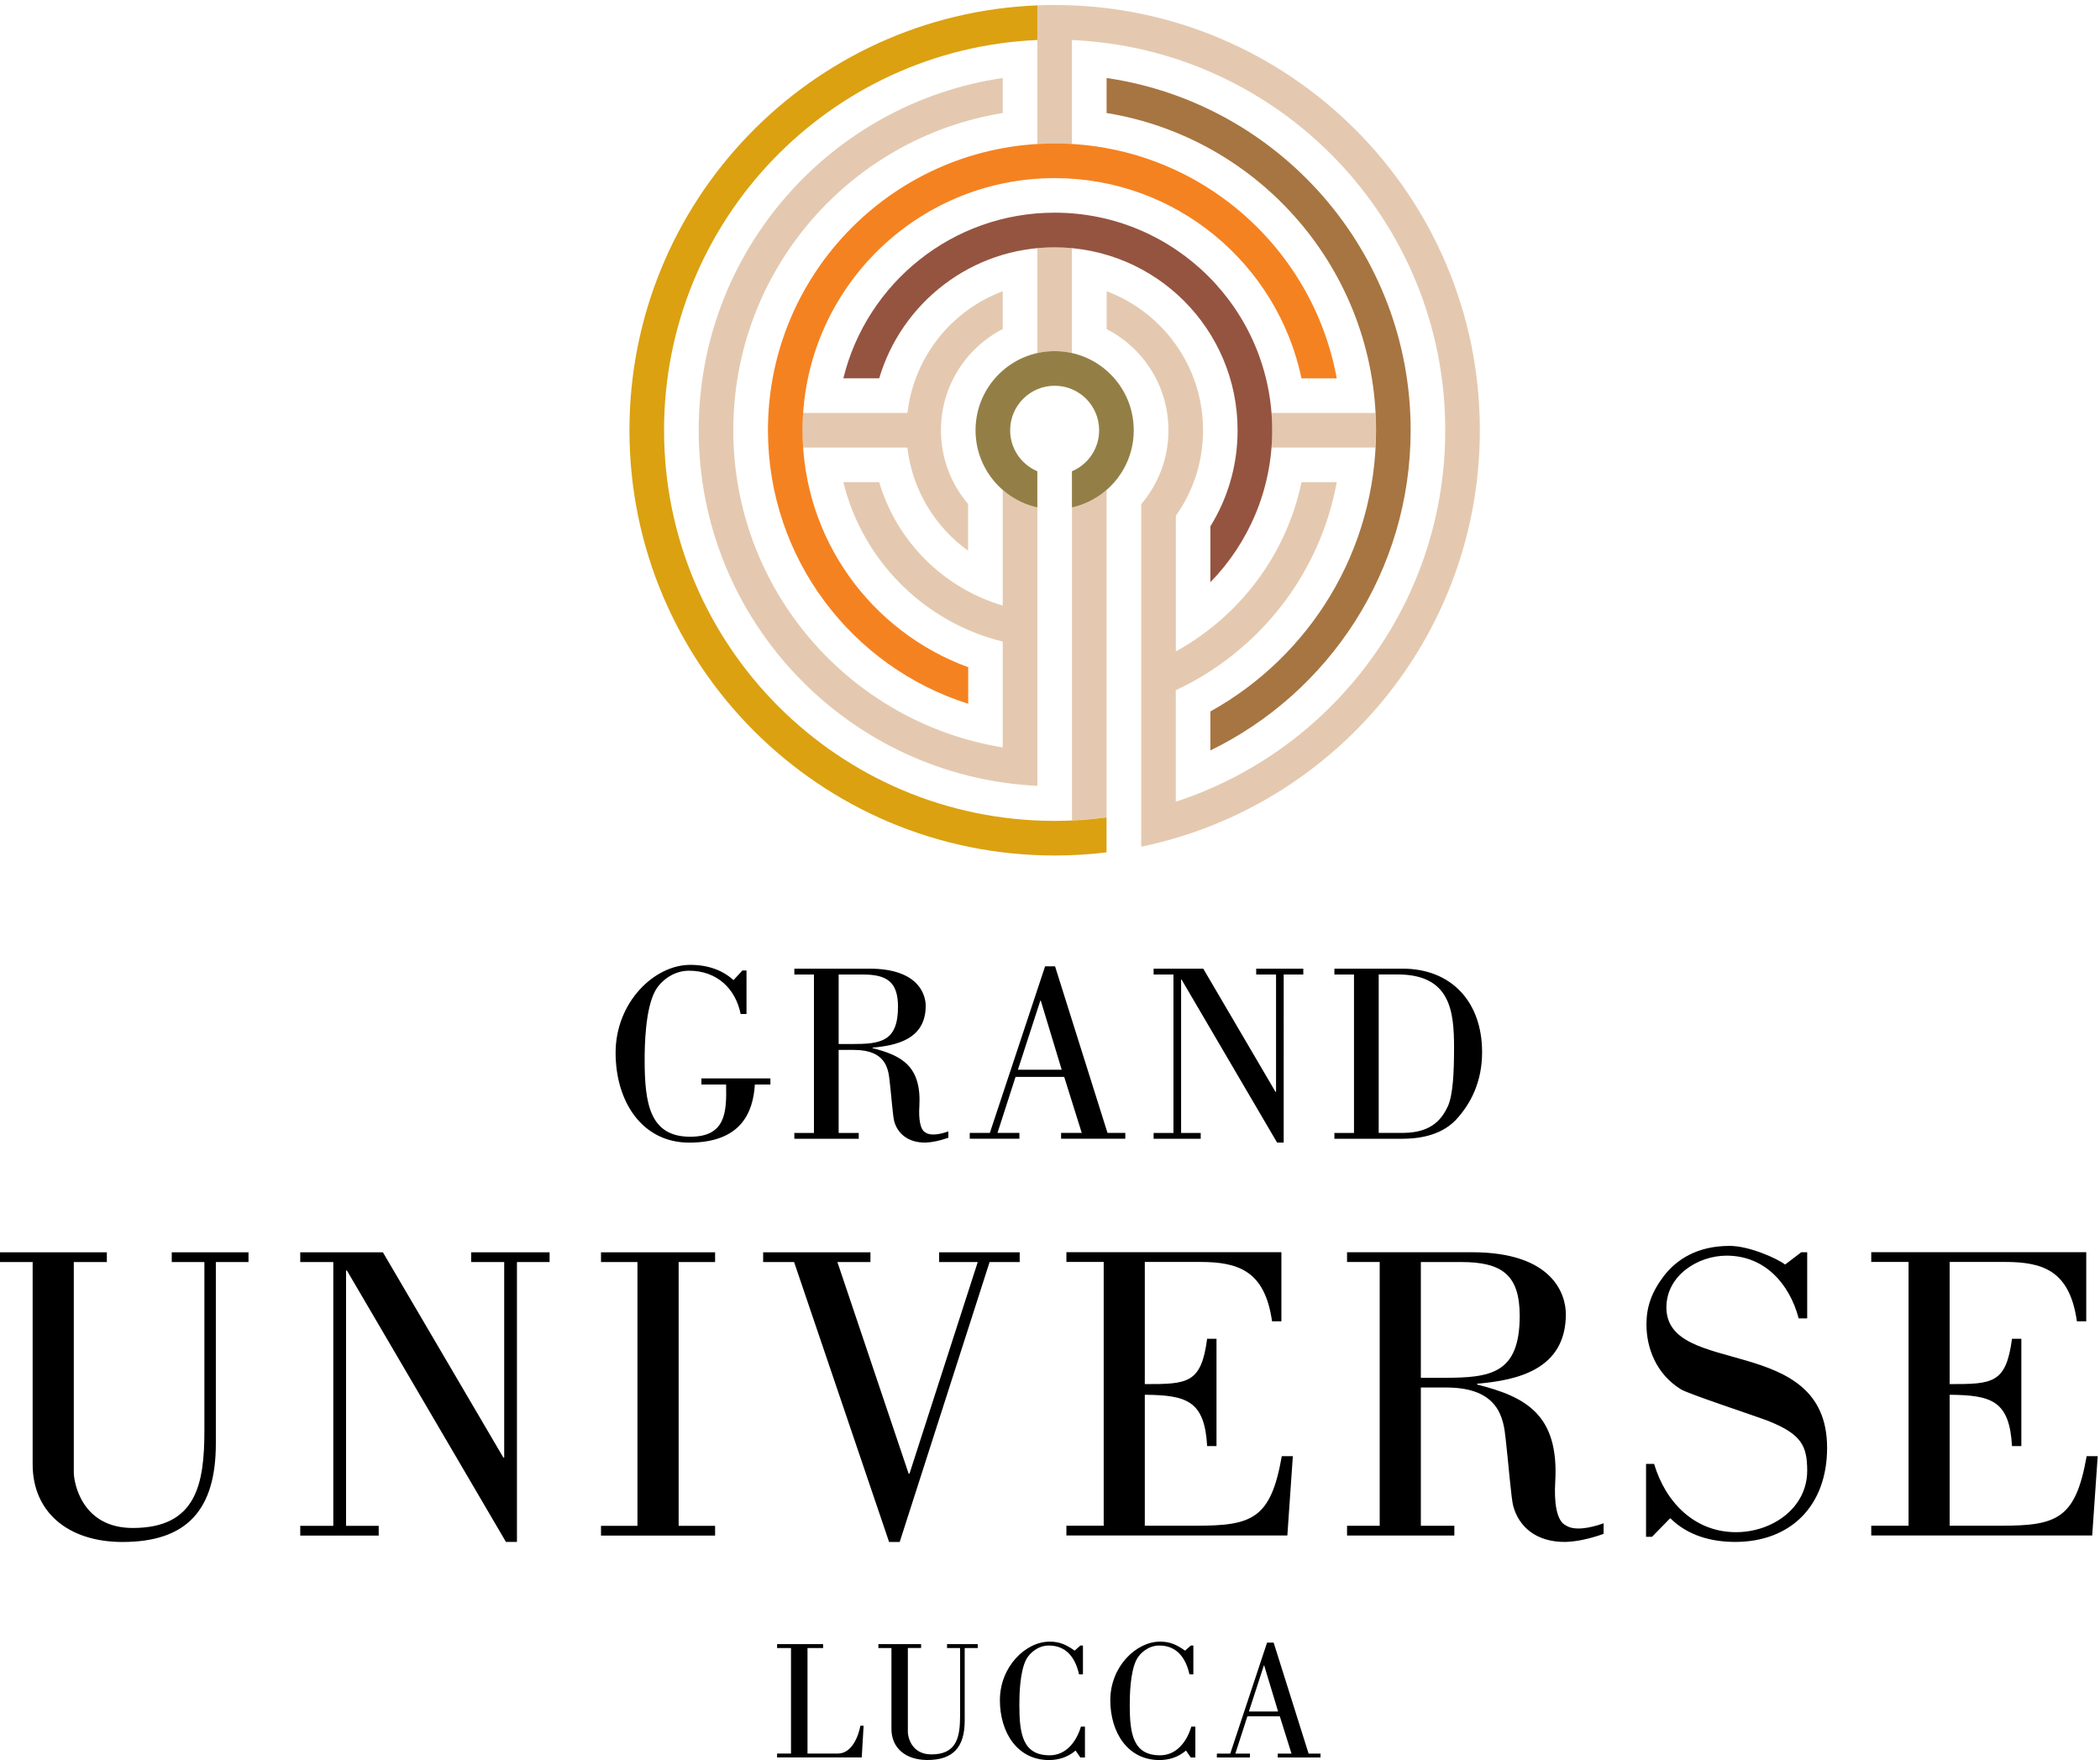
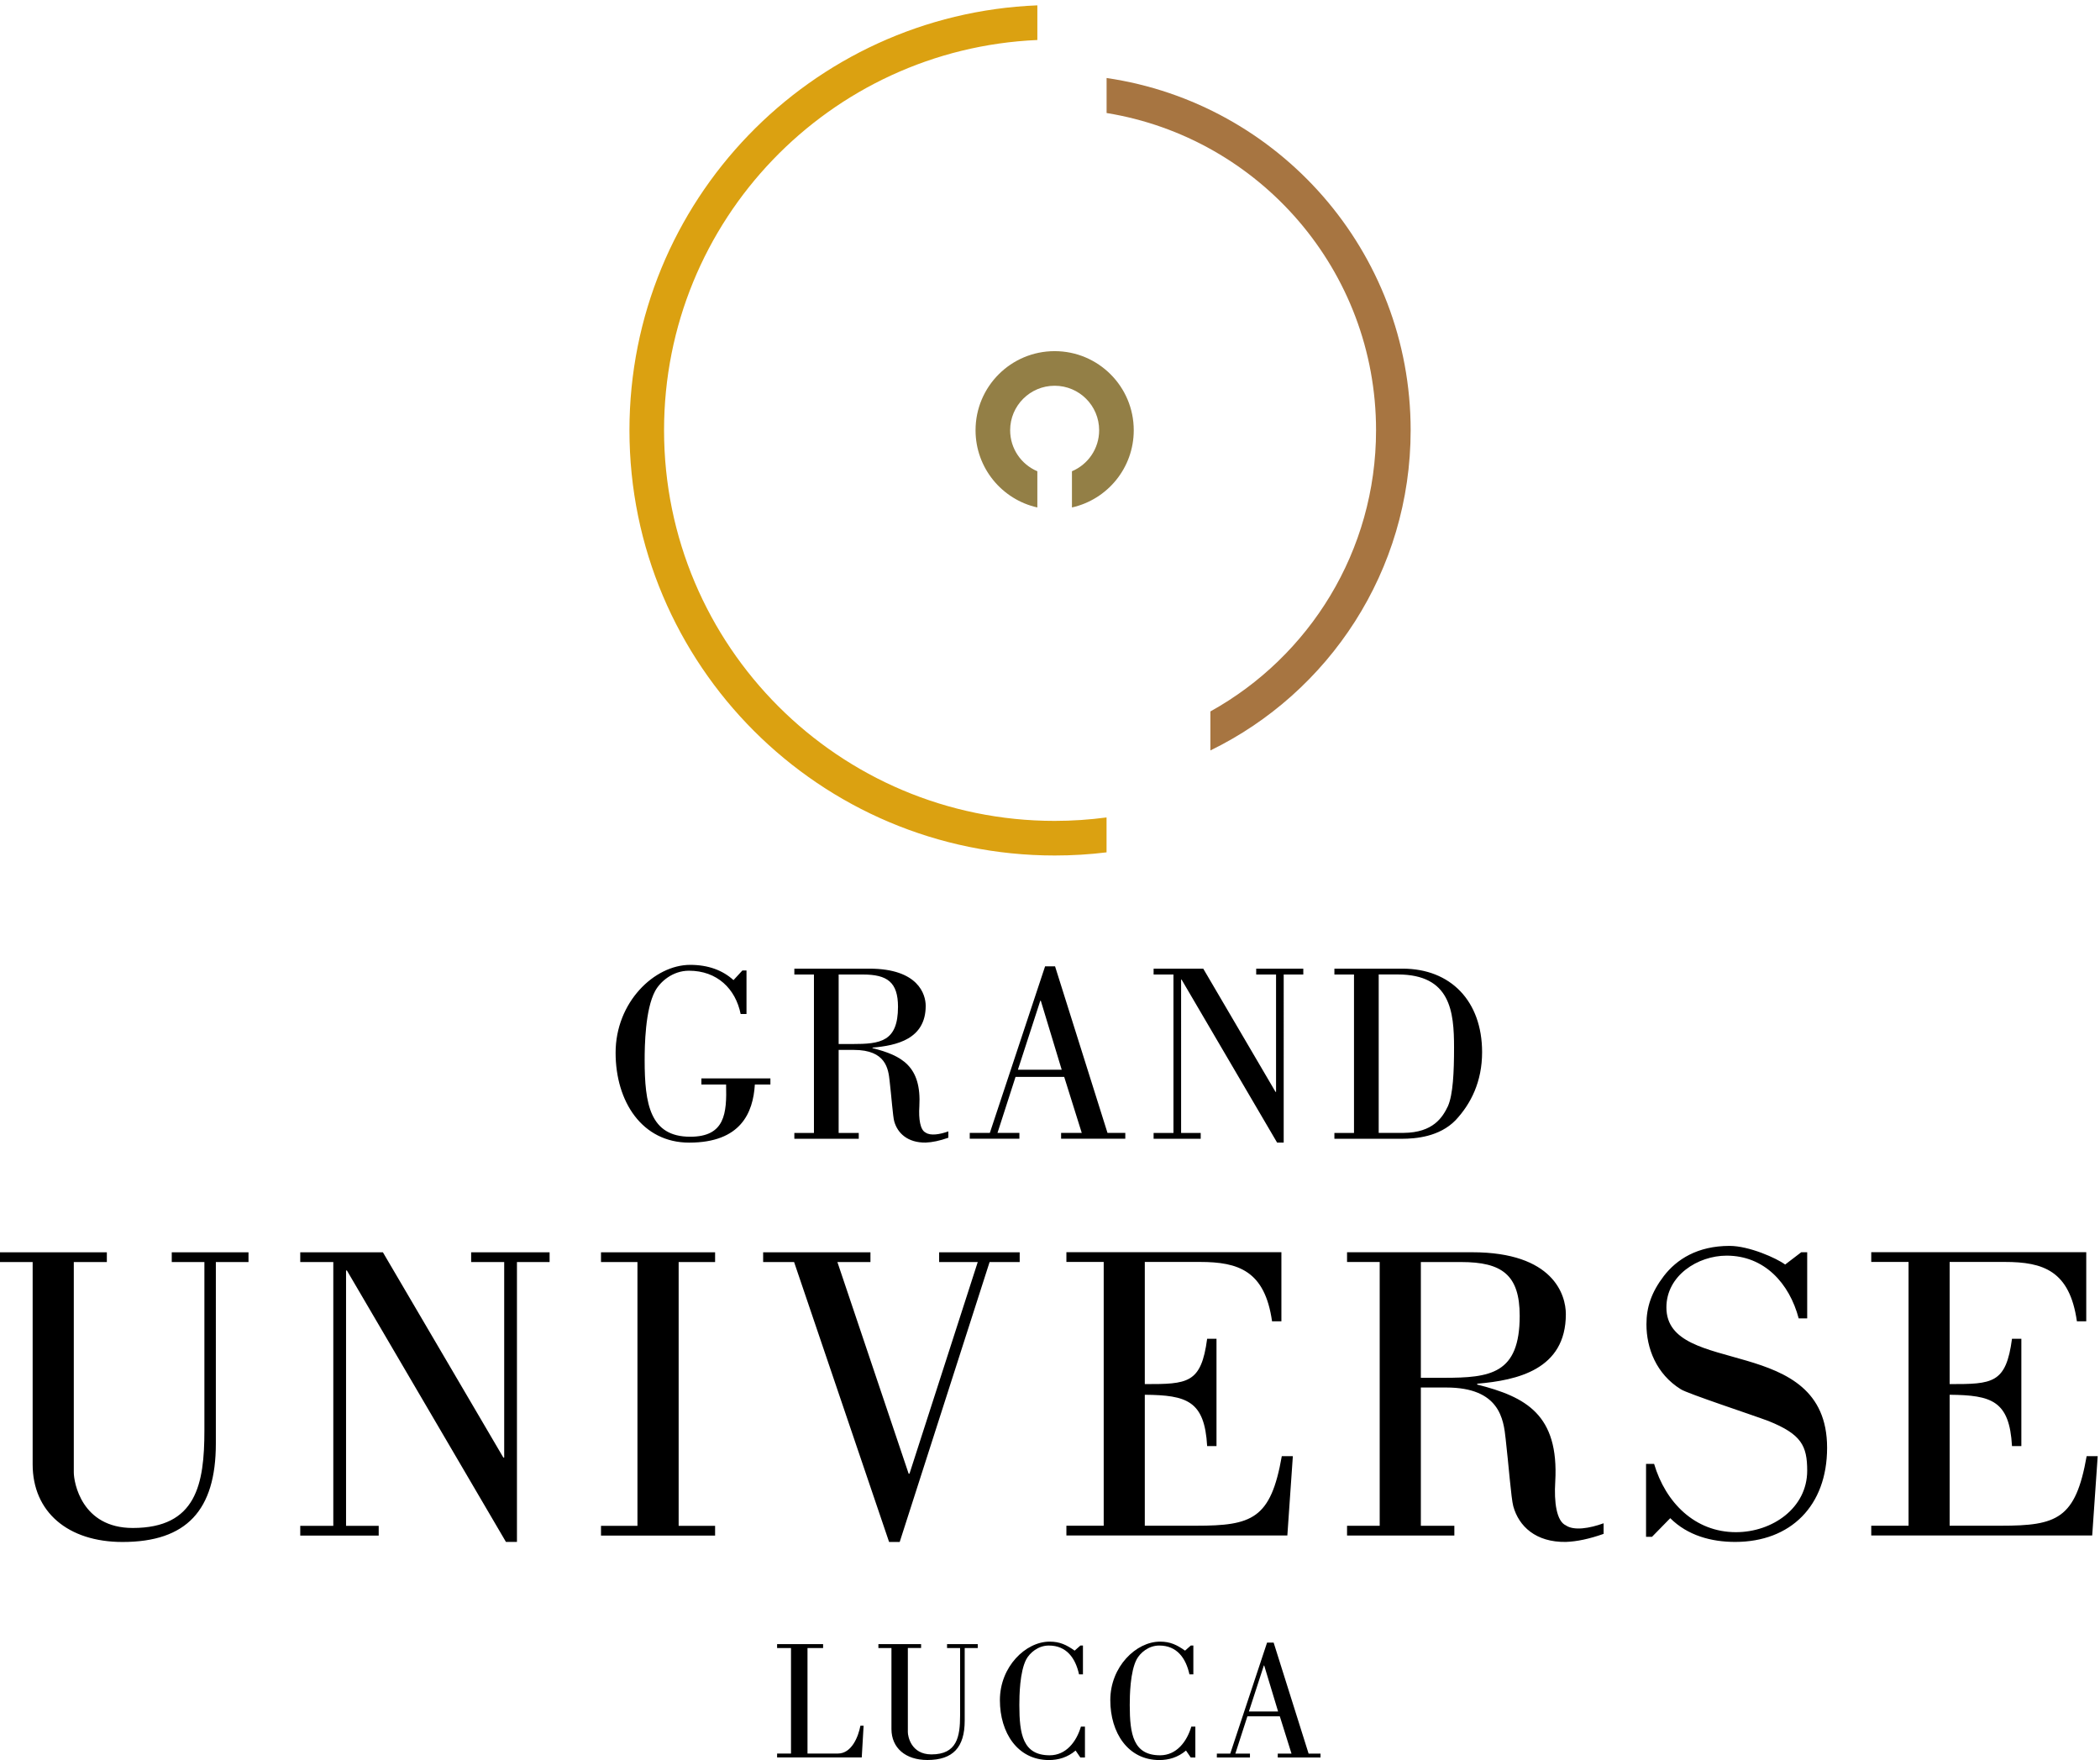
<svg xmlns="http://www.w3.org/2000/svg" version="1.1" id="Layer_1" x="0px" y="0px" viewBox="0 0 420 352" style="enable-background:new 0 0 420 352;" xml:space="preserve">
  <style type="text/css">
	.st0{fill:#000000;}
	.st1{fill:#E4C9B0;}
	.st2{fill:#A77541;}
	.st3{fill:#F58220;}
	.st4{fill:#955440;}
	.st5{fill:#937F46;}
	.st6{fill:#DBA111;}
</style>
  <g>
    <path class="st0" d="M389.93,305.13v-26.21c8.4,0.08,11.96,1.19,12.47,10.26h1.87v-21.46h-1.87c-1.19,8.99-3.9,9.07-12.47,9.07   v-24.43h11.03c7.72,0,12.98,1.78,14.42,11.87h1.87v-13.82h-43v1.95h7.46v52.75h-7.46v1.95h44.19l1.1-15.86h-2.21   c-2.21,12.55-5.94,13.91-17.13,13.91H389.93L389.93,305.13z M365.42,289.52c0-23.07-32.14-13.99-32.14-28.07   c0-6.36,6.28-10.35,12.04-10.35c7.55,0,12.55,5.51,14.42,12.55h1.7v-13.23h-1.19l-3.22,2.46c-1.7-1.27-7.21-3.73-11.11-3.73   c-6.45,0-10.6,2.71-13.15,6.02c-2.46,3.22-3.48,6.19-3.48,9.67c0,4.75,1.95,9.92,6.87,12.98c1.27,0.85,14.42,5.17,17.56,6.36   c6.53,2.63,7.72,4.92,7.72,9.92c0,7.46-6.96,12.3-14.25,12.3c-8.23,0-14.08-5.94-16.37-13.66h-1.61v14.59h1.19l3.65-3.73   c3.48,3.48,8.23,4.75,12.98,4.75C358.12,308.35,365.42,301.14,365.42,289.52L365.42,289.52z M313.17,308.35   c2.2-0.08,4.66-0.59,7.55-1.61v-2.12c-2.8,1.02-5.94,1.53-7.55,0.42c-1.87-0.85-2.38-4.66-2.12-8.74   c0.76-13.4-5.85-16.96-15.61-19.42v-0.17c7.97-0.68,17.73-2.8,17.73-13.91c0-3.82-2.46-12.38-18.74-12.38h-25.02v1.95h6.53v52.75   h-6.53v1.95h21.46v-1.95h-6.7v-27.65h5.09c10.69,0,11.45,6.36,11.87,10.26c0.59,5.09,1.1,11.96,1.53,13.49   C303.76,305.22,307.15,308.44,313.17,308.35L313.17,308.35z M288.75,275.53h-4.58v-23.15h8.06c8.14,0,11.71,2.54,11.71,10.77   C303.93,274.77,298.08,275.53,288.75,275.53L288.75,275.53z M291.12,224.01c3.05-3.26,5.3-7.69,5.3-13.6   c0-10.18-6.26-16.7-15.89-16.7h-13.65v1.17h3.92v31.68h-3.92v1.17h13.55C283.07,227.72,287.86,227.37,291.12,224.01L291.12,224.01z    M290.81,209.49c0,4.89-0.2,9.37-1.22,11.71c-1.07,2.24-2.95,5.3-8.86,5.35h-4.99v-31.68h3.82   C290.1,194.88,290.81,202.26,290.81,209.49L290.81,209.49z M255.55,351.46h8.55v-0.78h-2.38l-6.99-22.19h-1.32l-7.36,22.19h-2.68   v0.78h6.62v-0.78h-2.92l2.41-7.46h6.48l2.34,7.46h-2.75V351.46L255.55,351.46z M255.62,342.26h-5.84l2.99-9.2h0.07L255.62,342.26   L255.62,342.26z M256.74,194.88h3.92v-1.17h-9.42v1.17h3.97v23.48h-0.1l-14.46-24.65h-9.93v1.17h3.97v31.68h-3.97v1.17h9.42v-1.17   h-3.92V195.9h0.1l19.1,32.59h1.32V194.88L256.74,194.88z M212.23,227.72h12.83v-1.17h-3.56l-10.49-33.31h-1.99l-11.05,33.31h-4.02   v1.17h9.93v-1.17h-4.38l3.61-11.2h9.73l3.51,11.2h-4.13V227.72L212.23,227.72z M212.34,213.92h-8.76l4.48-13.8h0.1L212.34,213.92   L212.34,213.92z M185.14,228.49c1.32-0.05,2.8-0.36,4.53-0.97v-1.27c-1.68,0.61-3.57,0.92-4.53,0.25c-1.12-0.51-1.43-2.8-1.27-5.24   c0.46-8.05-3.51-10.18-9.37-11.66v-0.1c4.79-0.41,10.64-1.68,10.64-8.35c0-2.29-1.48-7.44-11.25-7.44h-15.02v1.17h3.92v31.68h-3.92   v1.17h12.88v-1.17h-4.02v-16.6h3.06c6.42,0,6.87,3.82,7.13,6.16c0.36,3.06,0.66,7.18,0.92,8.1   C179.49,226.6,181.53,228.54,185.14,228.49L185.14,228.49z M170.48,208.78h-2.75v-13.9h4.84c4.89,0,7.03,1.53,7.03,6.47   C179.59,208.32,176.08,208.78,170.48,208.78L170.48,208.78z M150.97,216.88h3.11v-1.22h-13.8v1.22h4.94   c0.15,5.76-0.2,10.44-7.18,10.44c-8.05,0-9.11-6.57-9.11-15.33c0-2.8,0.1-10.08,2.09-13.8c1.02-1.88,3.51-4.07,6.77-4.07   c5.65,0,9.32,3.62,10.34,8.66h1.17v-8.71h-0.82l-1.78,1.93c-2.19-1.99-5.09-3.05-8.66-3.05c-7.18,0-14.92,7.49-14.92,17.57   c0,9.78,5.3,17.98,14.72,17.98C148.17,228.49,150.62,222.53,150.97,216.88L150.97,216.88z M143.02,250.43h-22.82v1.95h7.29v52.75   h-7.29v1.95h22.82v-1.95h-7.29v-52.75h7.29V250.43L143.02,250.43z M103.39,252.38h6.53v-1.95H94.23v1.95h6.61v39.1h-0.17   l-24.09-41.05H60.05v1.95h6.61v52.75h-6.61v1.95h15.69v-1.95h-6.53v-51.06h0.17l31.81,54.28h2.2V252.38L103.39,252.38z    M43.17,252.38h6.53v-1.95H34.35v1.95h6.53v33.67c0,10.77-1.61,19.51-14.33,19.51c-10.26,0-11.79-9.16-11.79-11.11v-42.07h6.61   v-1.95H0v1.95h6.53v40.46c0,9.5,7.04,15.52,17.98,15.52c12.81,0,18.66-6.36,18.66-19.68V252.38L43.17,252.38z M174.09,250.43   h-21.46v1.95h6.19l19,55.98h2.12l17.98-55.98h6.02v-1.95h-16.11v1.95h7.72l-13.65,42.32h-0.17l-14.25-42.32h6.61V250.43   L174.09,250.43z M164.62,328.79h-9.2v0.78h2.78v21.1h-2.78v0.78h16.93l0.37-6.34h-0.64c-0.41,2.17-1.73,5.56-4.51,5.56h-6.07v-21.1   h3.12V328.79L164.62,328.79z M184.23,328.79h-8.55v0.78h2.61v16.18c0,3.8,2.82,6.21,7.19,6.21c5.12,0,7.46-2.54,7.46-7.87v-14.52   h2.61v-0.78h-6.14v0.78h2.61v13.47c0,4.31-0.64,7.8-5.73,7.8c-4.11,0-4.72-3.67-4.72-4.45v-16.83h2.65V328.79L184.23,328.79z    M199.98,339.99c0,6.51,3.53,11.98,9.81,11.98c1.9,0,3.73-0.54,5.33-1.9l0.95,1.39h0.92v-6.17h-0.81   c-0.88,2.99-2.95,5.73-6.24,5.73c-5.36,0-6.07-4.21-6.07-10.04c0-1.87,0.07-6.68,1.39-9.16c0.68-1.26,2.34-2.75,4.51-2.75   c3.56,0,5.33,2.54,6.04,5.77h0.78v-5.77h-0.51l-1.15,1.02c-1.63-1.15-2.95-1.8-4.99-1.8C205.13,328.28,199.98,333.3,199.98,339.99   L199.98,339.99z M228.96,305.13v-26.21c8.4,0.08,11.96,1.19,12.47,10.26h1.87v-21.46h-1.87c-1.19,8.99-3.9,9.07-12.47,9.07v-24.43   h11.03c7.72,0,12.98,1.78,14.42,11.87h1.87v-13.82h-43v1.95h7.46v52.75h-7.46v1.95h44.19l1.1-15.86h-2.21   c-2.2,12.55-5.94,13.91-17.13,13.91H228.96L228.96,305.13z M222.06,339.99c0,6.51,3.53,11.98,9.81,11.98c1.9,0,3.73-0.54,5.33-1.9   l0.95,1.39h0.92v-6.17h-0.81c-0.88,2.99-2.95,5.73-6.24,5.73c-5.36,0-6.07-4.21-6.07-10.04c0-1.87,0.07-6.68,1.39-9.16   c0.68-1.26,2.34-2.75,4.51-2.75c3.56,0,5.33,2.54,6.04,5.77h0.78v-5.77h-0.51l-1.15,1.02c-1.63-1.15-2.95-1.8-4.99-1.8   C227.22,328.28,222.06,333.3,222.06,339.99L222.06,339.99z" />
-     <path class="st1" d="M254.29,82.58c0.09,1.14,0.15,2.29,0.15,3.46c0,1.17-0.06,2.32-0.15,3.46h20.79c0.06-1.15,0.12-2.3,0.12-3.46   c0-1.16-0.04-2.31-0.1-3.46H254.29L254.29,82.58z M295.97,86.04C295.97,39.07,257.9,1,210.93,1c-1.16,0-2.31,0.02-3.46,0.07V4.3V8   v20.8c1.15-0.07,2.3-0.11,3.46-0.11c1.16,0,2.32,0.05,3.46,0.12V8.01c41.54,1.81,74.66,36.05,74.66,78.03   c0,34.68-22.61,64.08-53.89,74.28v-22.29c16.55-7.73,28.81-23.11,32.19-41.6h-7.05c-3.06,14.6-12.44,26.86-25.13,33.83v-27.11   c3.42-4.83,5.44-10.73,5.44-17.1c0-12.73-8.02-23.59-19.28-27.8v7.56c7.34,3.77,12.36,11.42,12.36,20.24   c0,5.63-2.05,10.78-5.44,14.76v1.06v8.27v23.29v7.31v21.5v3.7v3.38C266.91,161.32,295.97,127.08,295.97,86.04L295.97,86.04z    M207.47,94.94v6.54c-2.61-0.58-4.97-1.81-6.92-3.51v23.13c-11.85-3.5-21.21-12.83-24.71-24.68h-7.17   c3.84,15.69,16.19,28.04,31.88,31.88v21.17c-30.56-4.96-53.89-31.46-53.89-63.43c0-31.96,23.33-58.48,53.89-63.44v-7   c-34.4,5.03-60.81,34.65-60.81,70.44c0,38.16,30.02,69.31,67.74,71.11v-2.88v-4.05v-20.81v-6.95V94.94L207.47,94.94L207.47,94.94z    M221.32,97.97c-1.95,1.7-4.31,2.93-6.92,3.51v62.56c2.33-0.1,4.65-0.27,6.92-0.57v4.64l0,0V97.97L221.32,97.97z M210.93,70.22   c1.19,0,2.35,0.14,3.46,0.39V49.63c-1.14-0.11-2.29-0.18-3.46-0.18c-1.17,0-2.32,0.07-3.46,0.18v20.98   C208.59,70.36,209.74,70.22,210.93,70.22L210.93,70.22z M193.63,100.8c-3.39-3.97-5.44-9.13-5.44-14.76   c0-8.82,5.02-16.47,12.36-20.24v-7.56c-10.23,3.82-17.76,13.13-19.06,24.34h-20.86c-0.08,1.14-0.13,2.29-0.13,3.46   c0,1.17,0.06,2.32,0.14,3.46h20.83c0.99,8.49,5.55,15.88,12.15,20.63V100.8L193.63,100.8z" />
    <path class="st2" d="M282.13,86.04c0-35.79-26.41-65.42-60.81-70.44v7c30.56,4.96,53.89,31.48,53.89,63.44   c0,24.2-13.37,45.27-33.13,56.23v7.8C265.79,138.52,282.13,114.19,282.13,86.04L282.13,86.04z" />
-     <path class="st3" d="M267.35,75.66c-4.89-26.72-28.29-46.97-56.41-46.97c-31.67,0-57.35,25.68-57.35,57.35   c0,25.64,16.83,47.36,40.05,54.7v-7.31c-19.33-7.06-33.13-25.61-33.13-47.38c0-27.85,22.58-50.43,50.43-50.43   c24.29,0,44.57,17.18,49.36,40.05H267.35L267.35,75.66z" />
-     <path class="st4" d="M254.44,86.04c0-24.03-19.48-43.51-43.51-43.51c-20.45,0-37.61,14.11-42.26,33.13h7.17   c4.48-15.15,18.49-26.2,35.09-26.2c20.21,0,36.59,16.38,36.59,36.59c0,7.04-1.99,13.62-5.44,19.2v11.18   C249.73,108.58,254.44,97.86,254.44,86.04L254.44,86.04z" />
    <path class="st5" d="M226.75,86.04c0-8.74-7.08-15.82-15.82-15.82c-8.74,0-15.82,7.08-15.82,15.82c0,7.55,5.29,13.86,12.36,15.44   v-7.24c-3.2-1.35-5.44-4.51-5.44-8.2c0-4.91,3.98-8.9,8.9-8.9s8.9,3.98,8.9,8.9c0,3.69-2.24,6.85-5.44,8.2v7.24   C221.47,99.9,226.75,93.59,226.75,86.04L226.75,86.04z" />
    <path class="st6" d="M207.47,1.07c-45.36,1.82-81.58,39.16-81.58,84.97c0,46.97,38.07,85.04,85.04,85.04   c3.52,0,6.98-0.21,10.38-0.63v-6.98c-3.4,0.45-6.86,0.69-10.38,0.69c-43.14,0-78.12-34.98-78.12-78.12   c0-41.98,33.12-76.23,74.66-78.04V1.07L207.47,1.07z" />
  </g>
</svg>